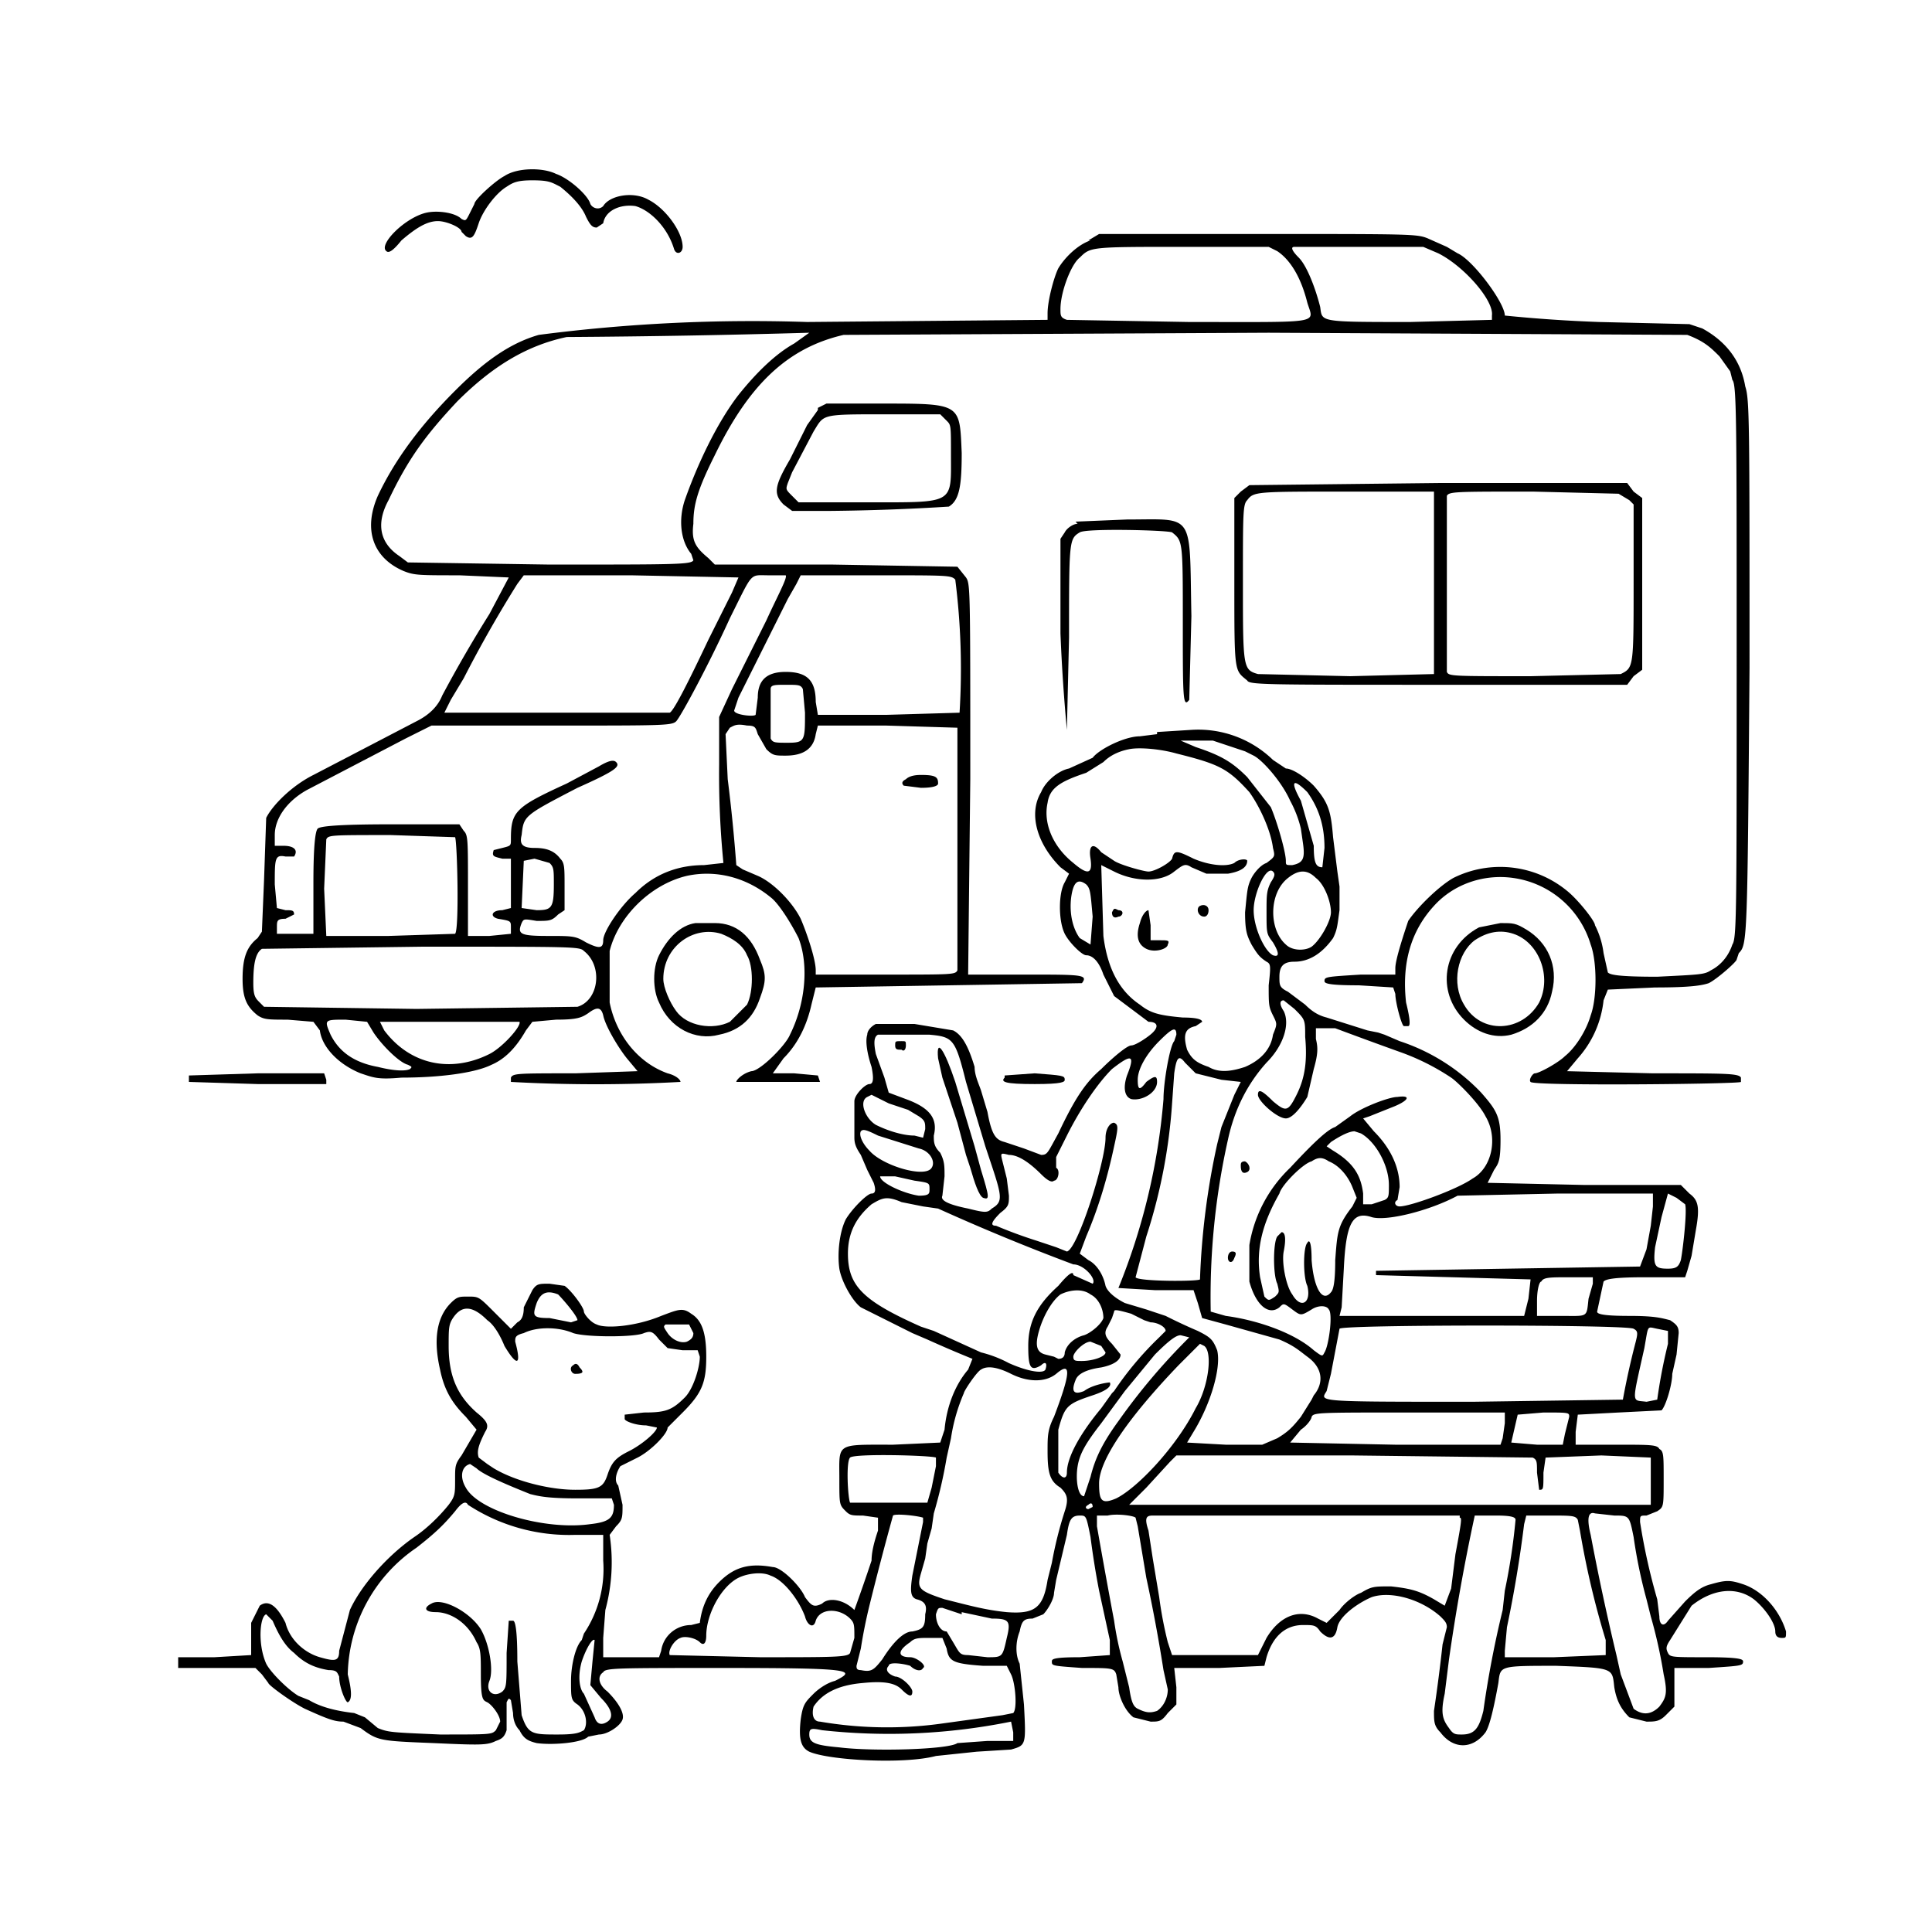
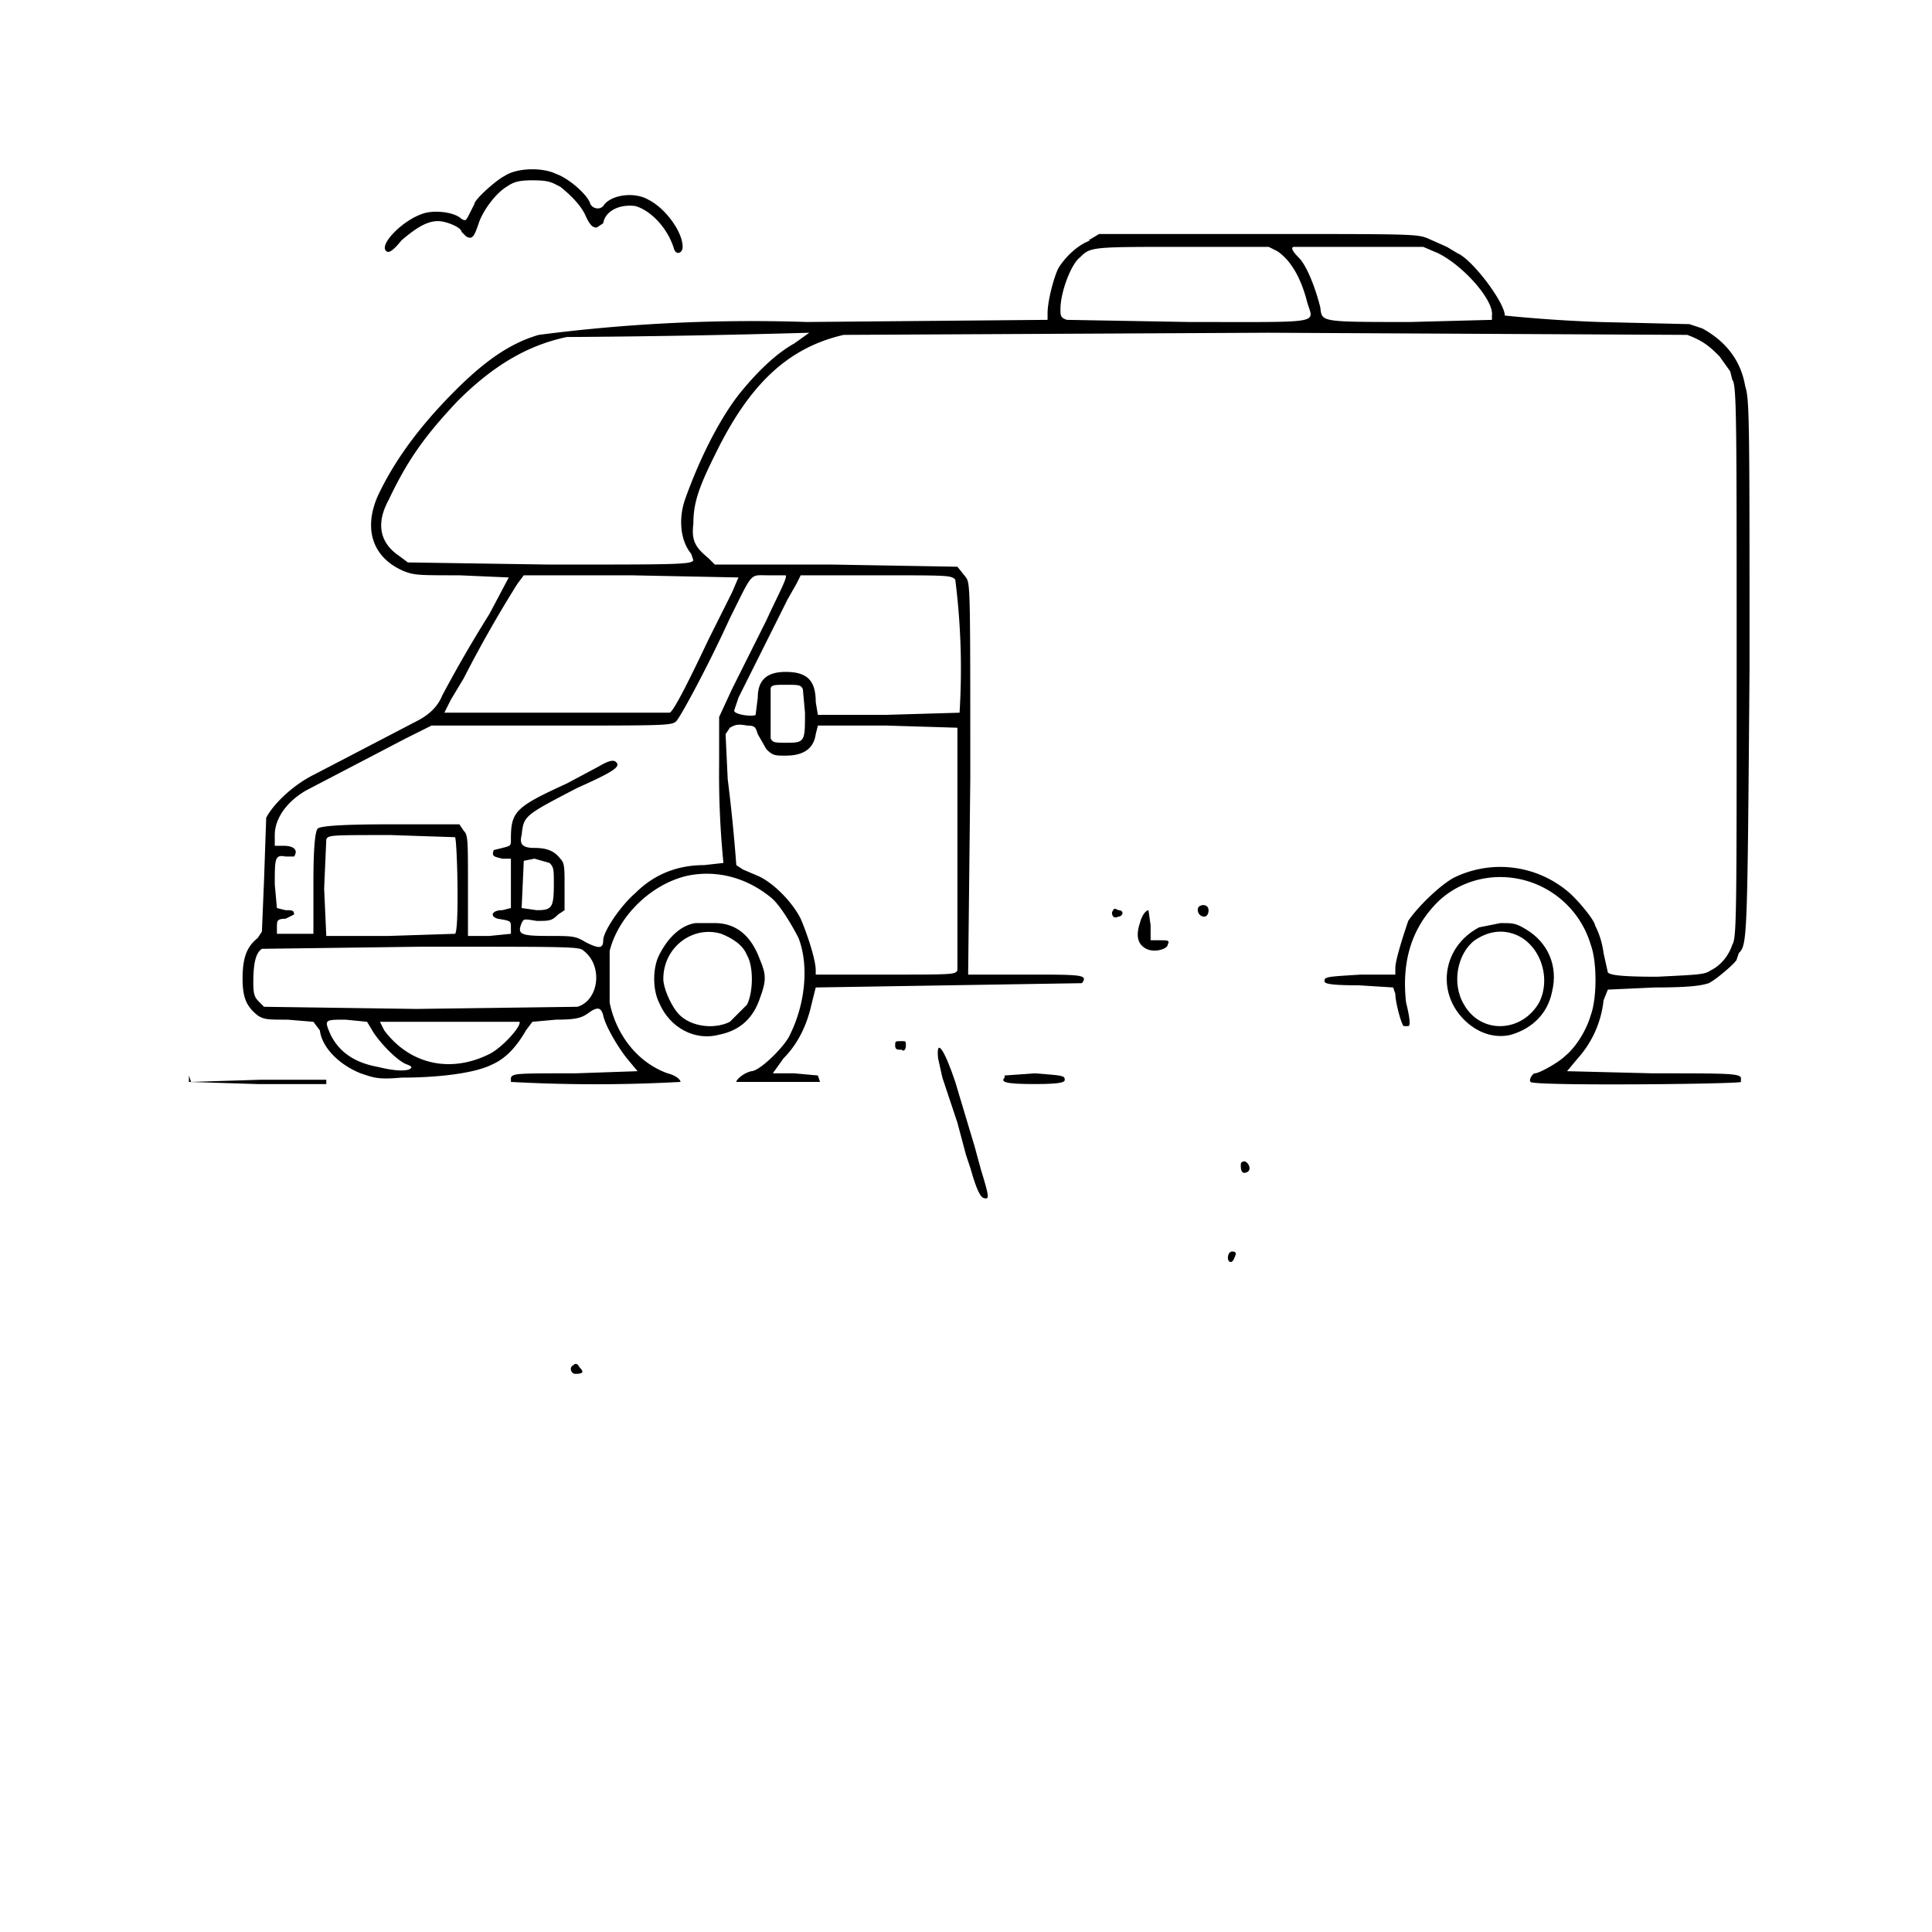
<svg xmlns="http://www.w3.org/2000/svg" version="1.0" viewBox="0 0 900 900">
  <path d="M235 82c-4 2-14 11-14 13l-2 4c-2 4-2 4-4 3-3-3-11-4-16-3-10 2-23 15-19 18 1 1 3 0 7-5 7-6 12-9 17-9 4 0 11 3 11 5l2 2c3 2 4 0 6-6s8-14 13-17c3-2 5-3 12-3 8 0 9 1 13 3 5 4 10 9 12 14 2 4 3 5 5 5l3-2c1-6 8-9 15-8 7 2 15 10 18 20 1 3 4 2 4-1 0-7-8-18-16-22-7-4-18-2-21 3-2 2-5 1-6-1-1-4-10-12-16-14-6-3-18-3-24 1zm273 30c-6 2-12 8-15 13-2 4-5 15-5 21v3l-112 1a772 772 0 0 0-125 6c-14 4-26 13-39 26-16 16-28 32-36 49-7 16-2 29 12 35 5 2 7 2 26 2l23 1-9 17a614 614 0 0 0-22 38c-2 5-6 9-12 12l-48 25c-10 5-19 14-22 20l-1 29-1 24-2 3c-5 4-7 9-7 19 0 9 2 13 7 17 3 2 5 2 14 2l12 1 3 4c1 8 9 16 19 20 6 2 8 3 19 2 17 0 34-2 42-6 7-3 12-9 16-16l3-4 11-1c10 0 12-1 15-3 4-3 6-3 7 1 1 5 7 15 11 20l5 6-29 1c-27 0-29 0-30 2v2a721 721 0 0 0 79 0c0-1-2-3-6-4-14-5-24-18-27-33v-24c4-16 19-31 36-35 14-3 28 1 39 10 4 3 10 13 13 19 5 13 3 31-4 45-2 5-14 17-18 17-4 1-7 4-7 5h39l-1-3-11-1h-10l5-7c7-7 11-16 13-25l2-8 62-1 62-1c3-4 0-4-26-4h-27l1-91c0-89 0-91-2-94l-4-5-58-1h-55l-3-3c-6-5-8-8-7-16 0-9 2-16 10-32 16-33 34-50 60-56l198-1 195 1c8 3 11 6 15 10l5 7 1 4c2 2 2 19 2 131 0 118 0 129-2 132-2 6-6 10-10 12-3 2-5 2-25 3-19 0-22-1-23-2l-2-9a39 39 0 0 0-4-13c0-2-8-12-13-16a49 49 0 0 0-53-6c-7 4-17 14-21 20-2 6-6 18-6 22v3h-16c-16 1-17 1-17 3 0 1 1 2 16 2l16 1 1 3c0 4 3 15 4 15h2c1 0 1-3-1-11-2-18 2-33 13-45 9-10 23-15 37-13a44 44 0 0 1 36 31c3 8 3 25 0 33-2 7-7 15-12 19-3 3-12 8-14 8-1 0-3 3-2 4 1 2 98 1 98 0v-2c-1-2-7-2-41-2l-40-1 5-6a48 48 0 0 0 12-27l2-5 22-1c17 0 22-1 25-2 4-2 13-10 13-11l1-3c4-4 4-6 5-133 0-115 0-125-2-131-2-12-9-21-20-27l-6-2-42-1a680 680 0 0 1-44-3c0-6-15-26-22-29l-5-3-9-4c-5-2-8-2-79-2h-74l-5 3zm162 6c12 6 26 22 25 29v2l-38 1c-43 0-41 0-42-7-2-8-6-19-10-23-3-3-4-5-2-5h60l7 3zm-75-1c6 4 11 12 14 24 3 10 8 9-55 9l-57-1c-3-1-3-2-3-5 0-8 5-21 9-24 5-5 5-5 48-5h40l4 2zm-218 38-7 5c-9 5-18 14-26 24-10 13-19 32-25 49-3 9-2 19 3 25l1 3c-1 2-8 2-67 2l-66-1-4-3c-9-6-11-15-5-26 9-19 17-30 32-46 16-16 32-26 51-30a4979 4979 0 0 0 113-2zm-33 114-3 7-11 22c-9 19-16 33-18 34H207l3-6 6-10a581 581 0 0 1 25-44l3-4h50l50 1zm22-1c1 1-4 10-9 21l-16 32-6 13v22a417 417 0 0 0 2 46l-9 1c-12 0-23 4-32 13-7 6-15 18-15 22s-2 4-8 1c-5-3-6-3-18-3-13 0-14-1-12-6 1-2 1-2 7-1 6 0 7 0 10-3l3-2v-11c0-9 0-11-2-13-3-4-7-5-12-5-6 0-7-2-6-6 1-9 1-9 26-22 18-8 20-10 18-12-1-1-3-1-8 2l-15 8c-24 11-26 13-26 26 0 3 0 3-4 4l-4 1c-1 3 0 3 4 4h4v23l-4 1c-5 0-6 3-2 4 6 1 6 1 6 4v3l-10 1h-10v-23c0-22 0-24-2-26l-2-3h-32c-26 0-33 1-34 2s-2 7-2 25v24h-17v-3c0-3 0-4 4-4l4-2c0-2-1-2-4-2l-4-1-1-11c0-12 0-14 5-13h4c2-3 0-5-5-5h-4v-5c0-8 6-16 15-21l46-24 12-6h56c52 0 56 0 58-2s15-26 25-48c11-22 9-20 18-20h8zm79 2a330 330 0 0 1 2 62l-34 1h-32l-1-6c0-10-4-14-14-14-9 0-13 4-13 12l-1 8c-1 1-10 0-10-2l2-6 12-24 11-22 4-7 2-4h35c34 0 35 0 37 2zm-71 51 1 11c0 13 0 14-8 14-6 0-7 0-8-2v-23c0-2 2-2 7-2 6 0 7 0 8 2zm-21 21 4 7c3 3 4 3 9 3 8 0 13-3 14-10l1-4h32l33 1v113c-1 2-2 2-33 2h-33v-2c0-5-4-17-7-24-4-8-13-17-20-20l-7-3-3-2a788 788 0 0 0-4-40l-1-21 2-3c2-1 3-2 8-1 4 0 4 1 5 4zm-141 48c1 2 2 43 0 45l-31 1h-29l-1-22 1-23c1-2 2-2 30-2l30 1zm44 12c2 2 2 3 2 10 0 11-1 12-8 12l-7-1 1-22 5-1 7 2zm16 41c9 7 7 23-3 26l-75 1-71-1-2-2c-2-2-3-3-3-9 0-9 1-14 4-16l75-1c71 0 73 0 75 2zm-98 38c4 6 12 14 16 15 2 1 2 1 1 2-2 1-7 1-15-1-11-2-18-7-22-15-3-7-3-7 7-7l10 1 3 5zm68-5c1 2-8 12-14 15-18 9-37 5-49-11l-2-4h65z" />
-   <path d="M422 363c-2 1-2 2-1 3l8 1c6 0 8-1 8-2 0-3-1-4-8-4-4 0-6 1-7 2zm-41-172-5 7-8 16c-7 12-8 16-3 21l4 3h18a1036 1036 0 0 0 55-2c5-3 6-10 6-25-1-23 0-23-37-23h-26l-4 2zm60 5c2 2 2 2 2 16 0 23 2 22-39 22h-32l-3-3c-3-3-3-3-2-6l2-5 10-19c5-8 3-8 33-8h26l3 3zm141 30-4 3-3 3v39c0 43 0 41 6 46 1 2 8 2 89 2h88l3-4 4-3v-80l-4-3-3-4h-87l-89 1zm86 46v42l-39 1-43-1c-7-2-7-3-7-43 0-32 0-36 2-38 3-4 4-4 46-4h41v43zm86-42 5 3 2 2v36c0 40 0 40-6 43l-42 1c-37 0-38 0-39-2v-82c1-2 4-2 40-2l40 1zm-252 14c-2 0-5 2-6 4l-2 3v44a846 846 0 0 0 3 45l1-43c0-45 0-46 5-49 3-2 41-1 43 0 5 4 5 4 5 42 0 35 0 40 3 36l1-39c-1-49 2-45-30-45l-24 1zm37 98-8 1c-7 0-19 6-22 10l-11 5c-5 1-11 6-13 11-6 10-2 24 9 35l4 3-2 4c-3 5-3 18 0 24 2 4 8 10 10 10 3 0 6 3 8 9l5 10 16 12c4 0 5 2 2 5-2 2-8 6-10 6s-9 6-14 11c-7 6-12 13-20 30-5 9-5 10-8 10l-8-3-9-3c-4-1-6-3-8-14l-3-10c-1-3-3-7-3-11-3-10-6-15-10-17l-18-3h-18c-2 1-4 3-4 5-1 3 0 9 2 15 1 5 1 8-1 8s-7 5-7 8v17c0 3 1 5 3 8l3 7 3 6c1 3 1 5-1 5s-9 7-12 12c-3 6-4 16-3 23 1 6 6 15 10 18l24 12 7 3a578 578 0 0 0 21 9l-2 5c-6 7-10 17-11 28l-2 6-22 1c-27 0-25-1-25 16 0 12 0 12 3 15 2 2 3 2 8 2l7 1v6c-1 3-3 9-3 14a871 871 0 0 1-8 23c-5-5-12-6-15-3-4 2-5 1-8-3-2-5-11-14-15-14-11-2-18 0-25 7-5 5-8 11-9 19l-4 1c-7 0-13 5-14 12l-1 3h-26v-9l1-13a85 85 0 0 0 2-35l3-4c3-3 3-4 3-10l-2-9c-2-2-1-6 1-9l8-4c6-3 14-11 14-14l7-7c9-9 11-14 11-26 0-11-2-17-7-20-4-3-6-2-14 1-12 5-26 6-30 4-3-1-6-5-6-6 0-2-6-10-9-12l-7-1c-5 0-6 0-8 3l-4 8c0 4-1 6-3 7l-3 3-8-8c-7-7-7-7-12-7-4 0-5 0-8 3-7 7-8 18-5 31 2 10 6 16 12 22l5 6-7 12c-3 4-3 5-3 11 0 7 0 8-3 12-4 5-10 11-16 15-13 9-25 23-30 34l-5 19c0 5-2 5-9 3s-14-8-16-16c-4-8-8-11-12-8l-4 8v15l-17 1H83v5h36l3 3 3 4c0 1 11 9 17 12 11 5 14 6 18 6l8 3c8 6 9 6 34 7 22 1 25 1 29-1 3-1 4-2 5-5v-13c1-2 1-2 2-1l1 6c0 3 1 6 3 8 2 4 4 5 8 6 7 1 21 0 24-3l5-1c4 0 10-4 11-7s-2-8-7-13c-4-3-5-7-2-9 1-2 6-2 56-2 61 0 62 1 52 6-4 1-8 4-10 6-4 4-5 5-6 12-1 9 0 13 4 15 9 4 44 6 59 2l19-2 16-1c7-2 7-2 6-21l-2-19c-2-4-2-10 0-15 1-5 2-6 6-6l5-2c2-2 5-7 5-10l1-6 5-21c1-7 2-9 6-9 3 0 3 0 5 10a391 391 0 0 0 4 25l5 23v7l-14 1c-13 0-13 1-13 2 0 2 0 2 14 3 14 0 15 0 16 3l1 6c0 4 3 11 7 14l8 2c4 0 5 0 8-4l4-4v-8l-1-9h21l21-1 1-4c3-10 9-15 17-15 5 0 6 0 8 3 4 4 7 4 8-2 1-5 9-11 16-14 9-3 23 1 32 9 2 2 3 3 3 5l-2 8a795 795 0 0 1-4 31c0 5 0 7 3 10 6 8 15 8 21 0 2-3 4-12 6-23 1-8 0-8 27-8 27 1 26 1 27 10 1 6 3 10 7 14l8 2c4 0 6 0 9-3l4-4v-18h16c15-1 16-1 16-3 0-1-1-2-17-2s-17 0-18-2-1-3 1-6l10-16c10-8 21-9 29-3 5 4 10 11 10 15 0 2 1 3 3 3s2 0 2-3c-3-10-11-19-20-22-6-2-8-2-15 0-4 1-7 3-12 8l-8 9c-2 3-4 2-4-2l-1-8a287 287 0 0 1-8-36c0-3 0-3 3-3l5-2c3-2 3-2 3-15 0-11 0-13-2-14-1-2-4-2-20-2h-19v-6l1-8 19-1 20-1c2-2 5-12 5-17l2-9 1-10c0-3-1-4-4-6-4-1-7-2-19-2-13 0-15-1-15-2l3-14c1-1 4-2 19-2h19l1-3 2-7 2-12c2-11 1-14-3-17l-4-4h-45l-45-1 3-6c2-3 3-4 3-14 0-11-2-14-9-22a92 92 0 0 0-38-24l-7-3-3-1-5-1-19-6c-4-1-7-3-10-6l-8-6c-4-2-4-3-4-7 0-5 2-7 7-7 7 0 13-4 18-11 2-4 2-6 3-13v-11l-1-7-2-16c-1-12-2-16-9-24-4-4-10-8-13-8l-6-4a50 50 0 0 0-38-14l-16 1zm26 3 15 5 4 2c4 2 13 12 17 21a53 53 0 0 1 5 13l1 7c1 7 0 9-5 10-3 0-3 0-3-2 0-4-4-18-7-25l-11-14c-7-7-12-10-24-14l-7-3h15zm-17 6c20 5 24 7 34 18 5 7 10 18 11 26 1 4 1 4-3 7-3 1-6 5-7 7-2 4-2 6-3 16 0 9 1 11 3 15 3 5 4 6 7 8 2 1 2 2 1 11 0 9 0 10 2 14s2 4 0 9c-1 7-6 12-13 15-6 2-12 3-17 0-6-2-8-4-10-8-2-7-1-10 4-11l3-2c0-1-2-2-9-2-11-1-15-2-20-6-9-6-15-16-17-32l-1-33 6 3c10 5 22 5 28 0 4-3 5-4 8-2l7 3h10c6-1 9-3 9-6 0-1-4-1-6 1-4 2-12 1-19-2-8-4-9-4-10 0-1 2-8 6-11 6-2 0-13-3-16-5l-6-4c-4-5-6-3-5 3 1 7-1 8-8 2-10-8-14-19-12-28 1-7 6-10 18-14l8-5c3-3 7-5 12-6s15 0 22 2zm61 18c5 7 8 15 8 26l-1 9c-3 0-4-2-4-10l-6-21c-5-9-4-11 3-4zm-17 42c-2 4-2 6-2 14 0 10 0 10 3 14 3 5 3 7 0 6-4-2-9-13-9-21s6-21 9-18c1 1 1 2-1 5zm21-2c4 3 7 11 7 16 0 4-5 13-9 16-3 2-9 2-12-1-8-7-8-24 1-31 5-4 9-4 13 0zm-107 3c2 2 2 4 3 15l-1 13-5-3c-3-4-5-11-4-19 1-7 3-9 7-6zm97 58c5 5 5 5 5 13 1 11 0 19-4 27s-5 8-11 3c-5-5-7-6-7-3s9 11 13 11c3 0 7-5 10-10l3-13c2-7 2-10 1-14v-5h9a2347 2347 0 0 0 30 11 108 108 0 0 1 24 12c3 2 13 12 16 18 6 10 3 24-6 29-7 5-29 13-34 13-2 0-3-2-1-3l1-6c0-9-4-18-12-26l-5-6 3-1 10-4c8-3 10-6 3-5-4 0-17 5-22 9l-7 5c-3 1-8 5-21 19a64 64 0 0 0-19 36v17c3 11 9 16 14 12 2-2 2-2 6 1s4 3 9 0c3-2 7-2 8 0 2 2 0 17-2 20-1 2-1 2-5-1-9-8-26-14-41-16l-7-2a336 336 0 0 1 8-80c3-14 9-26 18-36 8-8 11-18 8-24-2-3-2-5 0-5l5 4zm-55 12-1 3c-2 2-5 19-5 27a297 297 0 0 1-21 88l17 1h18l2 6 2 7 11 3 25 7c7 3 9 5 13 8 7 5 8 12 3 18l-1 2-5 8c-4 5-6 7-11 10l-7 3h-17l-18-1 3-5c8-13 13-30 11-38-2-5-3-6-9-9a261 261 0 0 1-15-7l-9-3-10-3c-4-2-8-5-9-8-1-5-4-10-8-12l-4-3 3-8c6-14 10-28 13-42 2-9 2-10 0-11-2 0-4 3-4 7 0 11-13 52-18 53l-5-2-9-3a214 214 0 0 1-19-7c-3 0-2-2 2-6 4-3 4-4 4-8l-1-8-2-8c-1-4-1-4 3-3 4 0 9 3 15 9 3 3 5 4 6 3 2 0 3-5 1-6v-5l5-10c6-12 14-24 21-31 9-7 11-7 7 3-2 6-1 10 2 11 5 1 12-3 12-8 0-3-1-3-5 0-3 4-4 4-4-1s4-12 10-18 8-7 8-3zm-115 0c11 1 12 2 17 22l3 10 3 10 3 10 3 9c5 15 5 17 0 20-2 2-3 2-11 0-10-2-13-4-12-6l1-9c0-5 0-7-2-11-3-3-3-5-3-8 2-8-2-13-13-17l-8-3-2-7-4-11c-1-5-1-8 1-9h24zm119 13 5 5 12 3 9 1-3 6-6 15-2 8a348 348 0 0 0-8 63c-1 1-29 1-30-1l5-19a255 255 0 0 0 12-62l1-14c1-7 2-9 5-5zm-138 19 9 3 5 3c3 2 3 3 3 6l-1 4-4-1c-5 0-12-2-18-5-5-3-8-11-4-13l2-1 8 4zm-5 15 19 6c5 1 8 6 6 9-3 5-23-1-29-8-3-3-5-7-4-9 1-1 2-1 8 2zm225-1c7 4 13 15 13 24 0 5 0 6-2 7l-6 2h-4v-5c-1-8-4-14-14-20l-3-2 2-2c3-2 8-5 11-5l3 1zm-15 13c5 2 9 7 11 12l2 5-2 4c-7 9-7 12-8 25 0 11-1 14-2 15-4 5-8-2-9-15 0-8-1-10-2-8-2 2-2 16 0 20 2 8-3 11-7 4-3-4-5-15-4-20s1-9-1-9l-2 2c-2 3-2 18 0 22 1 4 1 4-1 6-3 2-3 2-5 0l-2-9c-2-13 1-25 9-39 1-4 11-14 15-15 3-2 5-2 8 0zm-202 7 9 2c7 1 7 1 7 4 0 2 0 3-5 3-7-1-18-6-18-9h7zm353 14-1 9-2 11-3 8-62 1-61 1v2l36 1 36 1-1 9-2 8h-86l1-4 1-18c1-21 4-27 13-24 7 2 27-3 40-10l47-1h44v6zm11-4 4 3c1 3-1 21-2 26-1 3-2 4-6 4-6 0-7-1-6-10l3-14 3-11 4 2zm-361 2 10 2 7 1a1020 1020 0 0 0 63 26c5 0 11 7 9 9l-9-4c0-2-2-1-7 5-10 9-14 17-14 28 0 10 1 12 6 9 2-2 3-1 2 2-1 2-8 1-17-3a56 56 0 0 0-13-5l-11-5-11-5-6-2c-27-12-34-19-34-34 0-10 4-17 11-23 5-3 7-4 14-1zm322 38-2 7c-1 9 0 8-13 8h-11v-7c0-5 1-9 2-9 1-2 4-2 13-2h11v3zm-234 5c4 2 6 7 6 11-1 3-6 7-9 8-4 1-8 4-9 8 0 2-1 3-3 3l-2-1-4-1c-4-1-5-4-3-11s6-14 10-17c4-2 10-3 14 0zm-248 0c2 2 9 10 9 12l-3 1-10-2c-8 0-8-1-6-7 2-5 5-6 10-4zm-33 12c3 2 6 7 8 12 6 10 8 9 5-2 0-2 0-3 4-4 6-3 16-3 23 0 6 2 29 2 33 0 3-1 4-1 7 3l4 4 7 1h7l1 3c0 5-3 15-7 19-6 6-9 7-19 7l-9 1v2c0 1 5 3 10 3l5 1c0 2-7 8-13 11s-8 5-10 11-4 7-15 7c-12 0-28-4-38-10l-3-2-4-3c-1-3 0-6 3-12 2-3 1-5-4-9-9-8-13-17-13-31 0-8 0-10 2-13 4-6 9-6 16 1zm300-3 6 3 3 1c3 0 7 2 7 4l-3 3a152 152 0 0 0-21 25l-1 1-5 7c-10 12-16 23-16 30 0 3-2 3-4 0v-20c3-11 4-12 16-16 6-2 9-4 8-6-1 0-8 1-12 4-5 2-6 0-4-5 1-3 5-5 12-6 5-1 9-3 9-6l-4-5c-3-3-4-5-2-8l2-4 1-3c0-1 1-1 8 1zm-206 5 2 4c0 2-1 3-3 4-3 1-7-1-9-4s-2-3-1-4h11zm440 2c2 1 2 2 1 6a362 362 0 0 0-6 27l-70 1c-74 0-71 0-68-5l2-8 4-21c0-2 135-2 137 0zm16 1v6a252 252 0 0 0-5 26l-5 1c-7-1-7 2-1-25 2-11 1-10 6-9l5 1zm-223 3a293 293 0 0 0-33 39c-8 11-11 18-13 26l-3 9c-3 0-4-8-3-14s4-11 11-20l11-15 14-17c7-7 10-9 12-9l4 1zm-41 4 2 3c0 2-6 4-11 4-3 0-4 0-4-2s5-7 8-7l5 2zm48 0c4 3 2 19-4 29-9 18-27 37-37 42-7 3-8 1-8-7 0-11 14-31 37-55l10-10 2 1zm-90 13c8 4 16 4 21 0 7-6 7-1-1 20-3 6-3 9-3 16 0 10 1 14 6 17 3 3 4 5 2 11a185 185 0 0 0-6 24l-2 8c-2 13-6 16-19 15-10-1-17-3-29-6-12-4-13-5-11-12l2-7 1-7 2-7 1-7a221 221 0 0 0 6-26l2-9a84 84 0 0 1 6-21c0-1 6-10 8-11 3-2 8-1 14 2zm230 23-1 7-1 3h-49l-49-1 5-6c3-2 5-5 5-6 1-2 3-2 46-2h44v5zm30-3-2 8-1 5h-12l-12-1 3-13 12-1c12 0 12 0 12 2zm-295 19v4l-2 10-2 7h-36c-1-2-2-19 0-21s38-1 40 0zm278 0c2 1 2 2 2 7l1 8c2 0 2 0 2-8l1-7 26-1 23 1v22H526l8-8 11-12 3-3h82l84 1zm-492 5c3 3 15 8 25 12 4 1 8 2 22 2h16l1 3c0 6-2 8-11 9-21 3-52-6-58-17-3-5-2-10 2-11l3 2zm-4 17a86 86 0 0 0 50 14h13v12a54 54 0 0 1-9 34l-1 3c-3 3-5 12-5 19 0 8 0 9 3 11 4 3 5 9 3 12-2 1-3 2-12 2-12 0-14 0-17-9l-2-25c0-15-1-19-2-19h-2l-1 15c0 15 0 16-2 18-4 3-8 0-6-5s0-17-4-24c-5-8-18-15-23-12-4 2-3 4 2 4 7 0 15 5 19 14 2 3 2 6 2 15 0 12 1 12 3 13s6 6 6 9l-2 4c-2 2-2 2-26 2-23-1-24-1-29-3l-6-5-5-2c-9-1-16-3-21-6l-5-2c-5-3-13-11-15-15-4-9-3-22 0-23l3 3c3 7 6 12 10 15 5 5 10 7 16 8 4 0 4 1 5 3 0 5 3 12 4 12 2-1 2-5 0-13a73 73 0 0 1 32-59c9-7 13-11 18-17 3-4 5-5 6-3zm291 1-2 1c-1 0-2-1 0-2 1-1 2-1 2 1zm-79 5v2l-5 25c-1 7-1 10 2 11 4 1 5 3 4 7 0 6-1 7-6 8-4 0-9 5-14 13-4 5-5 6-10 5-2 0-2-1-2-2l2-8a238 238 0 0 1 4-20 1532 1532 0 0 1 11-42c1-1 11 0 14 1zm99 0 1 4 4 24a759 759 0 0 1 8 43l2 9c0 4-2 8-5 10-3 1-5 1-9-1-2-1-3-3-4-10l-3-12a143 143 0 0 1-4-19 3529 3529 0 0 1-8-44v-5h5c4-1 12 0 13 1zm151 0c1 0 1 1-2 17l-2 16-3 8-5-3c-7-4-11-5-20-6-8 0-9 0-14 3-3 1-8 5-10 8l-6 6-4-2c-9-5-18-1-24 9l-3 6-1 2h-40l-2-6a183 183 0 0 1-4-21l-3-18-2-13c-2-6-1-7 2-7h143zm26 1a290 290 0 0 1-5 33l-1 9a479 479 0 0 0-9 47c-2 8-4 11-10 11-3 0-4 0-6-3-3-4-4-7-2-16l2-16a947 947 0 0 1 12-67h10c8 0 9 1 9 2zm46-2c7 0 7 0 9 10a238 238 0 0 0 6 29l2 8a227 227 0 0 1 6 27c2 9 1 11-2 15-4 4-8 4-12 1l-6-16-2-9a1159 1159 0 0 1-12-56c-2-8-1-11 2-10l9 1zm-17 2 1 5a400 400 0 0 0 12 51v7l-24 1h-23v-3l1-11a579 579 0 0 0 8-48l1-4h11c10 0 12 0 13 2zm-376 26c6 2 13 11 16 19 1 4 4 6 5 2 2-6 11-6 16-1 2 2 2 3 2 9l-2 7c-1 2-7 2-42 2l-42-1c-1-2 2-7 5-8 2-1 7 0 9 2s3 0 3-3c0-10 7-23 15-27 4-2 11-3 15-1zm89 17 14 3c8 0 9 1 7 9-2 9-2 9-9 9l-9-1c-4 0-4-1-7-6l-3-5c-3 0-5-4-5-8 1-3 1-3 3-3l9 3zm-7 17c1 6 3 7 17 8h11l2 4c2 4 3 16 1 18l-5 1-29 4a185 185 0 0 1-56-1c-3 0-4-3-3-7 4-6 11-10 23-11 10-1 15 0 18 3s5 4 5 1c0-2-5-7-8-7-3-1-5-3-3-5 0-2 7-1 10 0 2 2 5 3 6 1 2-1-3-5-6-5-6 0-6-3 0-7 2-2 4-2 9-2h6l2 5zm-165 6-1 11 5 6c5 5 6 9 3 11s-5 1-6-2l-5-11c-2-2-3-8-1-15 2-6 5-11 6-10l-1 10zm196 33v4h-12l-14 1c-4 3-39 4-55 2-11-1-14-2-14-6 0-3 1-3 6-2a286 286 0 0 0 88-4l1 5z" />
-   <path d="M559 422c-2 1-1 5 2 5 1 0 2-1 2-3s-2-3-4-2zm-41 3c0 2 1 3 3 2 2 0 3-3 0-3-2-1-2-1-3 1zm13 5c-2 6-1 10 3 12s10 0 10-2c1-2 0-2-4-2h-4v-7l-1-7c-1 0-3 2-4 6zm47 113c0 3 1 4 3 3s1-4-1-5c-2 0-2 1-2 2zm-6 43c0 2 2 3 3 0 1-2 1-3-1-3-1 0-2 1-2 3zm-155-99c0 2 1 2 3 2 1 1 2 0 2-2s0-2-2-2c-3 0-3 0-3 2zm20 6 2 9 7 21 4 15 2 6c2 7 4 13 6 14 3 1 3 0-1-13l-3-11-3-10-6-20c-5-15-9-21-8-11zM267 636c-2 1-1 4 1 4 4 0 4-1 2-3-1-2-2-2-3-1zm57-206c-7 1-13 7-17 15-3 6-3 16 0 22 5 12 17 18 28 15 10-2 16-8 19-17 3-8 3-11 0-18-4-11-11-17-21-17h-9zm12 5c5 2 10 5 12 10 3 5 3 17 0 23l-8 8c-8 4-20 2-25-5-3-4-6-11-6-15 0-15 14-25 27-21zm353-3c-17 9-20 30-7 43 6 6 14 9 22 7 10-3 17-10 19-20 3-12-2-23-12-29-5-3-6-3-12-3l-10 2zm16 3c12 4 18 20 12 32-8 14-27 15-35 1-6-10-3-24 5-30 6-4 12-5 18-3zM88 501v3l32 1h32v-2l-1-3h-31l-32 1zm380 1c-2 2 0 3 14 3 13 0 14-1 14-2 0-2-1-2-14-3l-14 1z" />
+   <path d="M559 422c-2 1-1 5 2 5 1 0 2-1 2-3s-2-3-4-2zm-41 3c0 2 1 3 3 2 2 0 3-3 0-3-2-1-2-1-3 1zm13 5c-2 6-1 10 3 12s10 0 10-2c1-2 0-2-4-2h-4v-7l-1-7c-1 0-3 2-4 6zm47 113c0 3 1 4 3 3s1-4-1-5c-2 0-2 1-2 2zm-6 43c0 2 2 3 3 0 1-2 1-3-1-3-1 0-2 1-2 3zm-155-99c0 2 1 2 3 2 1 1 2 0 2-2s0-2-2-2c-3 0-3 0-3 2zm20 6 2 9 7 21 4 15 2 6c2 7 4 13 6 14 3 1 3 0-1-13l-3-11-3-10-6-20c-5-15-9-21-8-11zM267 636c-2 1-1 4 1 4 4 0 4-1 2-3-1-2-2-2-3-1zm57-206c-7 1-13 7-17 15-3 6-3 16 0 22 5 12 17 18 28 15 10-2 16-8 19-17 3-8 3-11 0-18-4-11-11-17-21-17h-9zm12 5c5 2 10 5 12 10 3 5 3 17 0 23l-8 8c-8 4-20 2-25-5-3-4-6-11-6-15 0-15 14-25 27-21zm353-3c-17 9-20 30-7 43 6 6 14 9 22 7 10-3 17-10 19-20 3-12-2-23-12-29-5-3-6-3-12-3l-10 2zm16 3c12 4 18 20 12 32-8 14-27 15-35 1-6-10-3-24 5-30 6-4 12-5 18-3zM88 501v3l32 1h32v-2h-31l-32 1zm380 1c-2 2 0 3 14 3 13 0 14-1 14-2 0-2-1-2-14-3l-14 1z" />
</svg>